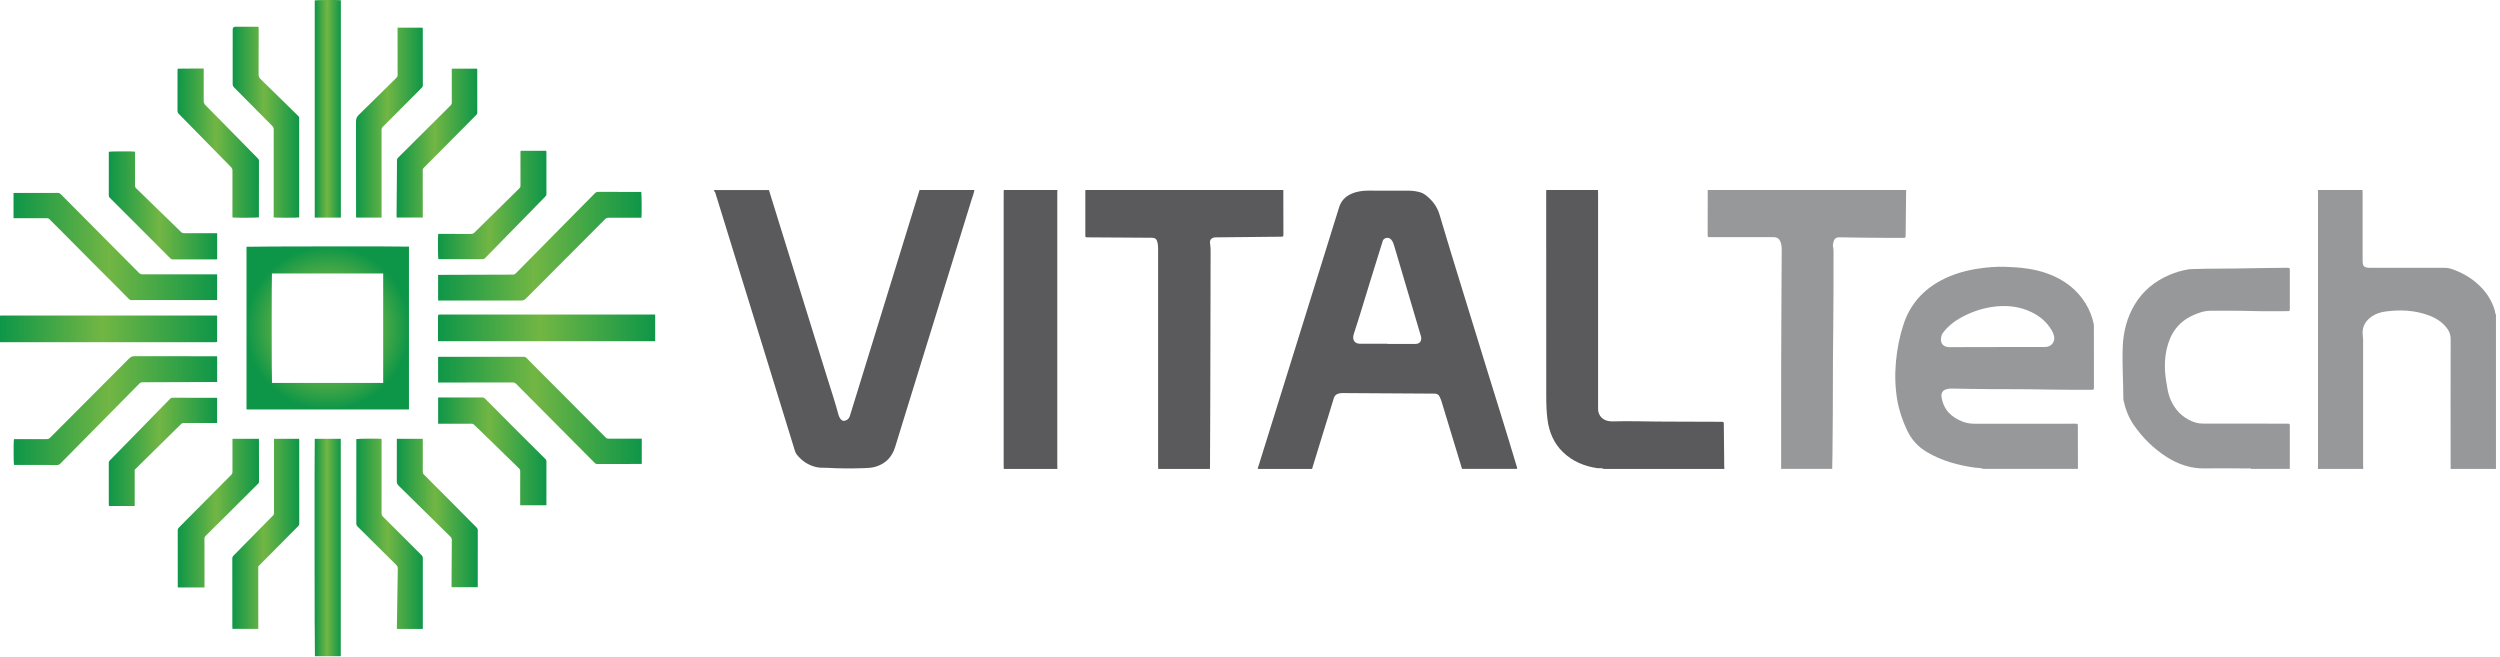
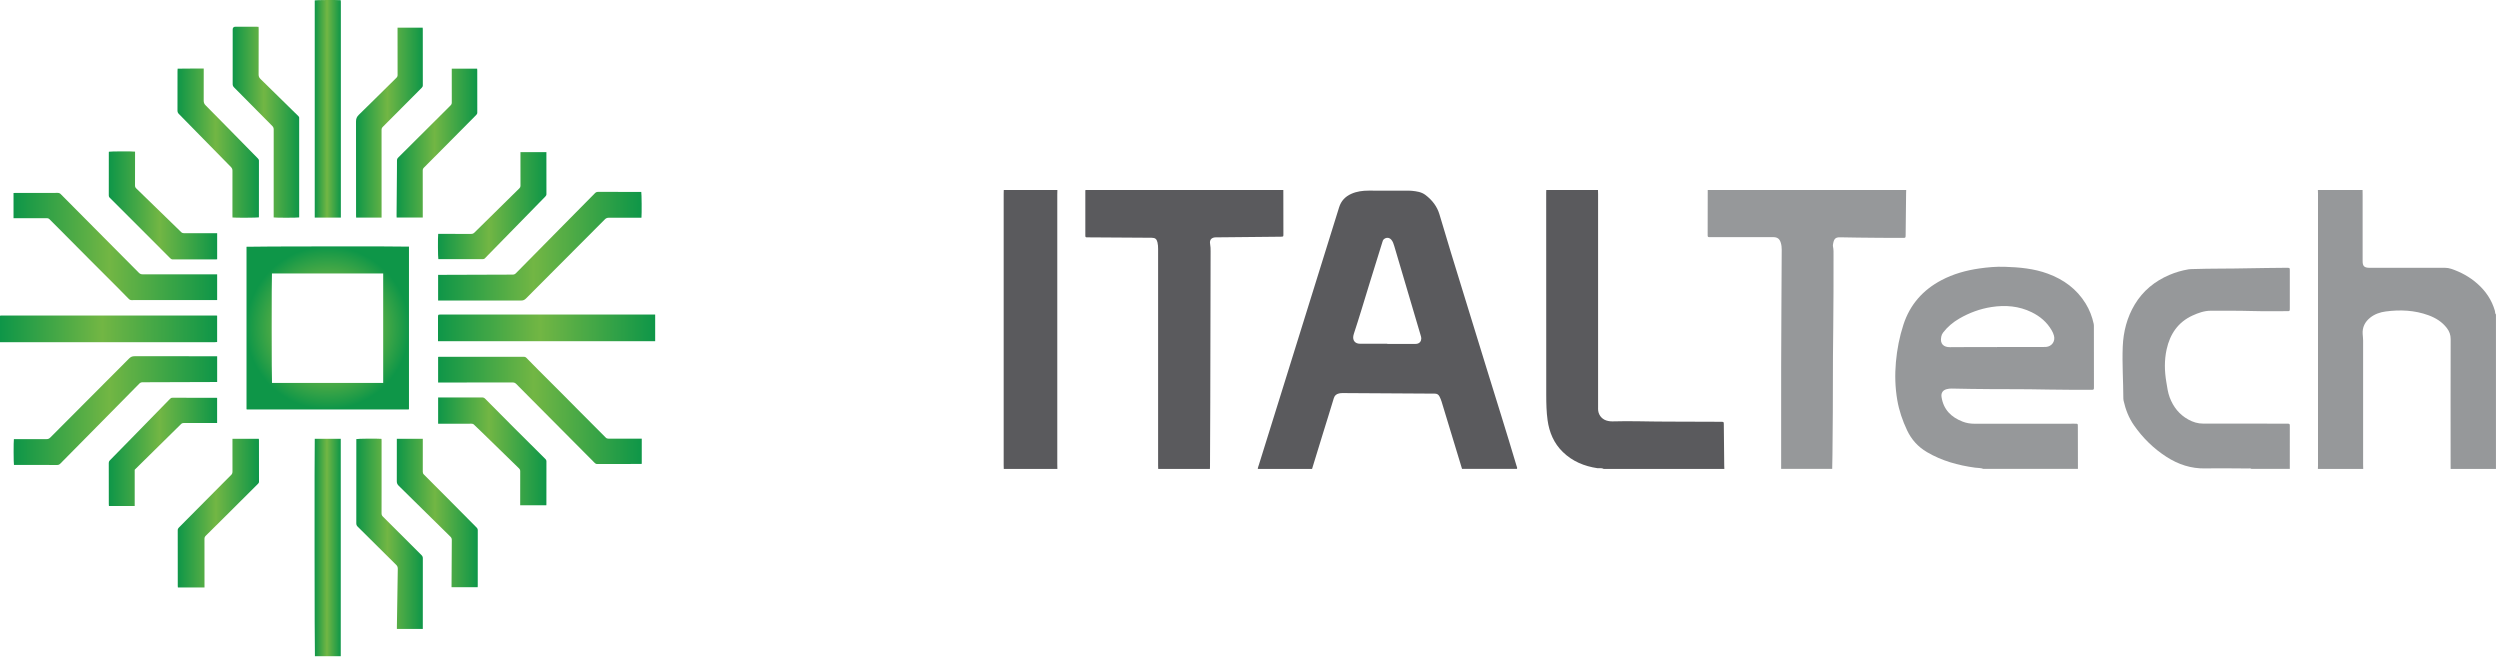
<svg xmlns="http://www.w3.org/2000/svg" width="175" height="46" viewBox="0 0 175 46" fill="none">
  <g clip-path="url(#clip0_6_237)">
    <path d="M91.843 32.824H88.045C88.05 32.726 88.091 32.637 88.119 32.545C88.76 30.488 89.403 28.43 90.044 26.372C91.276 22.42 92.509 18.468 93.737 14.514C93.878 14.061 94.165 13.761 94.588 13.57C94.976 13.396 95.388 13.344 95.808 13.344C96.15 13.344 98.45 13.347 98.634 13.347C98.701 13.35 98.768 13.35 98.834 13.357C99.168 13.393 99.498 13.434 99.781 13.647C100.252 14.004 100.599 14.449 100.766 15.02C101.289 16.803 101.842 18.577 102.388 20.355C102.941 22.152 103.494 23.95 104.049 25.747C104.756 28.034 105.475 30.317 106.158 32.611C106.179 32.68 106.223 32.746 106.185 32.823H102.343C101.865 31.251 101.387 29.68 100.91 28.108C100.873 27.986 100.823 27.871 100.766 27.758C100.696 27.619 100.599 27.554 100.431 27.554C98.28 27.545 96.128 27.529 93.977 27.515C93.895 27.515 93.814 27.522 93.734 27.54C93.545 27.584 93.424 27.681 93.365 27.879C93.118 28.706 92.857 29.528 92.603 30.352C92.349 31.175 92.097 32 91.844 32.824H91.843ZM97.11 24.062V24.076C97.728 24.076 98.347 24.076 98.965 24.076C99.038 24.076 99.114 24.078 99.187 24.065C99.372 24.03 99.482 23.894 99.49 23.705C99.493 23.629 99.471 23.558 99.45 23.486C99.122 22.381 98.797 21.276 98.47 20.17C98.18 19.186 97.888 18.202 97.597 17.219C97.55 17.062 97.501 16.905 97.39 16.779C97.246 16.616 97.041 16.605 96.874 16.742C96.804 16.8 96.787 16.88 96.763 16.956C96.464 17.914 96.168 18.874 95.87 19.832C95.505 21.011 95.158 22.195 94.769 23.368C94.755 23.41 94.746 23.454 94.736 23.497C94.672 23.826 94.851 24.058 95.189 24.061C95.829 24.067 96.469 24.063 97.109 24.063L97.11 24.062Z" fill="#5A5A5D" />
-     <path d="M68.209 13.301C68.167 13.544 68.075 13.773 68.002 14.006C67.246 16.457 66.485 18.908 65.728 21.359C64.978 23.782 64.23 26.204 63.48 28.627C63.208 29.508 62.932 30.388 62.666 31.271C62.451 31.981 62.005 32.457 61.291 32.67C61.025 32.749 60.748 32.762 60.474 32.771C59.633 32.798 58.792 32.801 57.951 32.749C57.684 32.733 57.416 32.761 57.151 32.7C56.591 32.572 56.142 32.275 55.784 31.832C55.696 31.724 55.657 31.598 55.617 31.471C54.867 29.033 54.116 26.596 53.365 24.159C52.321 20.776 51.276 17.395 50.232 14.013C50.18 13.842 50.126 13.672 50.072 13.503C50.057 13.454 50.051 13.397 49.982 13.393C50.001 13.365 49.939 13.298 50.027 13.303C50.078 13.306 50.131 13.303 50.184 13.303H53.825C54.317 14.886 54.807 16.469 55.299 18.052C56.164 20.835 57.031 23.617 57.892 26.4C58.163 27.273 58.456 28.14 58.691 29.023C58.719 29.124 58.758 29.22 58.82 29.306C58.934 29.467 59.07 29.498 59.248 29.413C59.395 29.344 59.458 29.221 59.505 29.071C60.478 25.91 61.455 22.749 62.43 19.589C63.076 17.494 63.723 15.398 64.368 13.302C65.649 13.302 66.929 13.302 68.21 13.302L68.209 13.301Z" fill="#5A5A5D" />
    <path d="M138.842 32.824C138.654 32.746 138.451 32.764 138.255 32.736C137.066 32.573 135.928 32.261 134.884 31.646C134.261 31.279 133.804 30.773 133.495 30.119C133.176 29.443 132.936 28.743 132.809 28.006C132.658 27.121 132.634 26.232 132.714 25.339C132.794 24.447 132.964 23.574 133.241 22.722C133.697 21.323 134.6 20.3 135.896 19.615C136.734 19.172 137.632 18.924 138.567 18.79C139.15 18.707 139.736 18.657 140.323 18.675C141.351 18.707 142.371 18.797 143.348 19.157C144.459 19.566 145.366 20.227 145.994 21.245C146.266 21.686 146.449 22.163 146.559 22.669C146.573 22.733 146.572 22.802 146.572 22.868C146.574 24.26 146.575 25.652 146.576 27.045C146.576 27.089 146.574 27.134 146.574 27.178C146.574 27.252 146.538 27.286 146.464 27.285C146.419 27.284 146.375 27.285 146.33 27.285C145.355 27.281 144.379 27.292 143.405 27.269C141.596 27.226 139.788 27.255 137.979 27.224C137.525 27.215 137.072 27.208 136.618 27.199C136.497 27.197 136.38 27.212 136.265 27.242C135.988 27.315 135.864 27.515 135.908 27.795C136.045 28.674 136.585 29.205 137.385 29.514C137.652 29.617 137.925 29.661 138.213 29.661C140.535 29.656 142.858 29.659 145.181 29.659C145.467 29.659 145.449 29.633 145.45 29.92C145.452 30.888 145.454 31.855 145.455 32.823H138.843L138.842 32.824ZM139.782 24.297V24.288C140.868 24.288 141.954 24.288 143.041 24.288C143.1 24.288 143.16 24.291 143.22 24.286C143.632 24.251 143.883 23.892 143.777 23.494C143.743 23.364 143.686 23.242 143.619 23.126C143.289 22.552 142.805 22.143 142.218 21.856C141.326 21.419 140.38 21.342 139.411 21.491C138.608 21.615 137.858 21.891 137.156 22.297C136.714 22.552 136.328 22.876 136.015 23.282C135.949 23.367 135.912 23.458 135.889 23.563C135.776 24.091 136.079 24.308 136.5 24.302C137.594 24.287 138.688 24.297 139.782 24.297Z" fill="#96989A" />
    <path d="M162.252 32.824C162.255 32.751 162.26 32.676 162.26 32.602C162.26 26.25 162.26 19.897 162.26 13.546C162.26 13.464 162.255 13.383 162.252 13.301C163.295 13.301 164.337 13.301 165.38 13.301C165.382 13.421 165.384 13.539 165.384 13.658C165.384 15.199 165.384 16.739 165.384 18.28C165.384 18.623 165.494 18.736 165.834 18.746C165.894 18.748 165.953 18.746 166.013 18.746C167.724 18.746 169.436 18.748 171.147 18.746C171.298 18.746 171.441 18.77 171.584 18.818C172.263 19.046 172.88 19.383 173.416 19.858C174.003 20.376 174.427 21.003 174.644 21.762C174.668 21.845 174.644 21.945 174.717 22.013V32.825H171.545C171.545 32.714 171.543 32.602 171.543 32.49C171.542 29.572 171.537 26.654 171.546 23.736C171.546 23.441 171.46 23.203 171.289 22.976C170.954 22.532 170.502 22.254 169.991 22.067C169.019 21.712 168.014 21.668 166.999 21.803C166.607 21.855 166.231 21.982 165.913 22.236C165.545 22.53 165.355 22.911 165.387 23.383C165.398 23.538 165.418 23.692 165.418 23.848C165.418 26.736 165.418 29.625 165.418 32.513C165.418 32.617 165.422 32.721 165.425 32.825H162.253L162.252 32.824Z" fill="#96989A" />
    <path d="M89.833 13.301C89.835 14.336 89.838 15.371 89.838 16.406C89.838 16.566 89.833 16.569 89.631 16.57C88.298 16.585 86.966 16.598 85.633 16.61C85.454 16.612 85.276 16.61 85.097 16.614C84.801 16.622 84.656 16.787 84.708 17.079C84.739 17.25 84.743 17.419 84.742 17.59C84.735 21.119 84.729 24.648 84.719 28.178C84.716 29.675 84.707 31.172 84.7 32.669C84.7 32.72 84.696 32.773 84.693 32.824H81.074C81.072 32.742 81.067 32.661 81.067 32.58C81.067 27.528 81.067 22.477 81.067 17.426C81.067 17.269 81.06 17.114 81.022 16.961C80.964 16.723 80.859 16.645 80.613 16.643C79.14 16.634 77.667 16.624 76.195 16.615C76.165 16.615 76.135 16.612 76.106 16.615C76.014 16.623 75.962 16.593 75.973 16.492C75.975 16.469 75.973 16.447 75.973 16.425C75.973 15.413 75.973 14.402 75.973 13.389C75.973 13.36 75.977 13.33 75.98 13.3C80.597 13.3 85.213 13.3 89.83 13.3L89.833 13.301Z" fill="#5A5A5D" />
    <path d="M124.68 32.824C124.68 31.737 124.678 30.651 124.68 29.563C124.683 26.913 124.675 24.262 124.698 21.612C124.71 20.235 124.707 18.857 124.72 17.481C124.722 17.316 124.704 17.154 124.656 16.996C124.567 16.709 124.416 16.599 124.115 16.599C122.685 16.599 121.256 16.6 119.826 16.6C119.509 16.6 119.536 16.633 119.536 16.314C119.536 15.309 119.54 14.305 119.541 13.299C124.172 13.299 128.804 13.299 133.435 13.299C133.433 13.373 133.428 13.448 133.427 13.522C133.416 14.496 133.406 15.471 133.395 16.445C133.393 16.65 133.39 16.653 133.18 16.652C132.138 16.648 131.096 16.652 130.054 16.632C129.637 16.624 129.222 16.616 128.805 16.611C128.504 16.607 128.393 16.704 128.33 16.999C128.311 17.087 128.292 17.176 128.311 17.264C128.356 17.471 128.347 17.679 128.347 17.887C128.342 19.577 128.353 21.267 128.327 22.956C128.287 25.576 128.316 28.195 128.281 30.814C128.272 31.484 128.276 32.154 128.254 32.822H124.68V32.824Z" fill="#96989A" />
    <path d="M111.822 32.774C110.901 32.637 110.074 32.297 109.399 31.641C108.771 31.03 108.449 30.266 108.33 29.41C108.25 28.835 108.238 28.253 108.237 27.674C108.229 22.942 108.233 18.211 108.233 13.479C108.233 13.42 108.237 13.361 108.24 13.301C109.447 13.301 110.652 13.301 111.859 13.301C111.861 13.398 111.866 13.495 111.866 13.592C111.866 18.556 111.866 23.52 111.866 28.484C111.866 28.573 111.861 28.664 111.873 28.751C111.927 29.123 112.196 29.399 112.571 29.468C112.666 29.485 112.763 29.5 112.859 29.497C114.117 29.458 115.374 29.513 116.632 29.512C117.883 29.511 119.133 29.52 120.383 29.525C120.412 29.525 120.443 29.525 120.472 29.525C120.664 29.528 120.665 29.528 120.667 29.722C120.677 30.682 120.687 31.642 120.696 32.602C120.696 32.676 120.701 32.751 120.704 32.824H112.26C112.121 32.746 111.968 32.782 111.821 32.774H111.822Z" fill="#5A5A5D" />
    <path d="M157.606 32.824C157.533 32.77 157.448 32.794 157.369 32.794C156.371 32.79 155.373 32.771 154.376 32.79C153.378 32.81 152.484 32.513 151.659 31.983C150.752 31.4 149.997 30.658 149.381 29.775C149.014 29.249 148.787 28.662 148.649 28.038C148.639 27.994 148.634 27.95 148.634 27.905C148.631 26.692 148.543 25.479 148.592 24.266C148.634 23.219 148.888 22.224 149.432 21.314C150.008 20.355 150.832 19.685 151.852 19.247C152.284 19.062 152.734 18.932 153.197 18.853C153.299 18.836 153.405 18.838 153.509 18.834C154.774 18.791 156.04 18.811 157.305 18.781C158.191 18.759 159.076 18.759 159.962 18.746C160 18.746 160.037 18.745 160.073 18.746C160.285 18.747 160.286 18.747 160.287 18.951C160.289 19.257 160.287 19.562 160.287 19.867C160.287 20.432 160.287 20.999 160.287 21.564C160.287 21.779 160.285 21.782 160.085 21.781C159.265 21.781 158.446 21.794 157.628 21.771C156.668 21.744 155.707 21.753 154.747 21.752C154.301 21.752 153.883 21.902 153.483 22.084C152.462 22.55 151.902 23.381 151.665 24.45C151.496 25.215 151.513 25.983 151.645 26.753C151.705 27.112 151.749 27.472 151.878 27.817C152.132 28.49 152.552 29.021 153.186 29.37C153.509 29.547 153.847 29.654 154.227 29.652C156.148 29.646 158.069 29.654 159.991 29.657C160.319 29.657 160.287 29.634 160.287 29.963C160.287 30.916 160.287 31.868 160.286 32.822H157.605L157.606 32.824Z" fill="#96989A" />
    <path d="M74.017 13.301C74.014 13.405 74.01 13.509 74.01 13.613C74.01 19.905 74.01 26.199 74.01 32.492C74.01 32.603 74.015 32.714 74.017 32.825H70.264C70.262 32.729 70.257 32.632 70.257 32.536C70.257 26.214 70.257 19.892 70.257 13.569C70.257 13.48 70.261 13.391 70.264 13.302C71.515 13.302 72.766 13.302 74.017 13.302V13.301Z" fill="#5A5A5D" />
    <path d="M17.256 28.647V17.274C17.348 17.246 28.46 17.236 28.628 17.264V28.644C28.628 28.644 28.628 28.645 28.623 28.648C28.62 28.651 28.617 28.655 28.614 28.656C28.585 28.659 28.557 28.664 28.527 28.664C24.784 28.664 21.041 28.663 17.298 28.662C17.287 28.662 17.274 28.654 17.256 28.648V28.647ZM26.823 19.144H19.037C19.009 19.276 19.013 26.703 19.04 26.805H26.823V19.144Z" fill="url(#paint0_radial_6_237)" />
    <path d="M15.201 24.938V26.741C15.149 26.741 15.105 26.741 15.06 26.741C13.367 26.747 11.675 26.755 9.982 26.758C9.886 26.758 9.819 26.787 9.752 26.854C8.735 27.888 7.716 28.919 6.696 29.951C5.872 30.785 5.045 31.619 4.222 32.454C4.158 32.519 4.097 32.549 4.004 32.548C3.036 32.544 2.067 32.546 1.099 32.546C1.058 32.546 1.017 32.546 0.977 32.546C0.948 32.447 0.944 30.876 0.973 30.737C1.02 30.737 1.068 30.737 1.118 30.737C1.83 30.737 2.543 30.735 3.255 30.739C3.364 30.739 3.441 30.708 3.518 30.63C5.358 28.783 7.201 26.94 9.039 25.092C9.152 24.979 9.262 24.935 9.421 24.935C11.29 24.94 13.16 24.938 15.028 24.937C15.082 24.937 15.135 24.937 15.201 24.937V24.938Z" fill="url(#paint1_linear_6_237)" />
    <path d="M0.947 15.275V13.511C0.994 13.509 1.036 13.505 1.076 13.505C2.066 13.505 3.055 13.506 4.043 13.503C4.136 13.503 4.198 13.533 4.26 13.597C6.079 15.428 7.9 17.258 9.718 19.092C9.798 19.174 9.878 19.203 9.992 19.203C11.677 19.2 13.361 19.201 15.046 19.201C15.095 19.201 15.144 19.201 15.2 19.201V21.002C15.152 21.004 15.104 21.006 15.055 21.006C13.492 21.006 11.929 21.006 10.366 21.006C9.976 21.006 9.586 21.004 9.197 21.007C9.124 21.007 9.072 20.985 9.022 20.932C8.741 20.644 8.46 20.357 8.176 20.072C7.534 19.429 6.889 18.788 6.247 18.143C5.534 17.428 4.824 16.711 4.112 15.995C3.899 15.78 3.683 15.57 3.473 15.355C3.415 15.295 3.355 15.274 3.273 15.274C2.552 15.276 1.832 15.275 1.111 15.275C1.061 15.275 1.011 15.275 0.946 15.275H0.947Z" fill="url(#paint2_linear_6_237)" />
    <path d="M30.668 26.773V24.981C30.714 24.979 30.755 24.975 30.795 24.975C32.492 24.975 34.19 24.975 35.887 24.975C36.151 24.975 36.415 24.977 36.679 24.975C36.748 24.975 36.797 24.995 36.844 25.045C37.127 25.336 37.411 25.626 37.699 25.914C38.226 26.442 38.755 26.967 39.282 27.495C39.743 27.958 40.201 28.424 40.663 28.887C41.242 29.469 41.824 30.049 42.402 30.631C42.458 30.687 42.514 30.706 42.59 30.706C43.316 30.704 44.04 30.705 44.765 30.706C44.815 30.706 44.864 30.706 44.923 30.706V32.468C44.891 32.471 44.858 32.477 44.827 32.477C43.817 32.477 42.807 32.477 41.797 32.48C41.715 32.48 41.667 32.443 41.616 32.391C40.175 30.941 38.733 29.49 37.291 28.04C36.907 27.653 36.521 27.269 36.14 26.88C36.067 26.805 35.995 26.773 35.889 26.773C34.205 26.776 32.52 26.776 30.836 26.776H30.669L30.668 26.773Z" fill="url(#paint3_linear_6_237)" />
    <path d="M30.668 21.037V19.24C30.721 19.24 30.771 19.24 30.82 19.24C32.509 19.234 34.198 19.226 35.886 19.223C35.982 19.223 36.048 19.193 36.115 19.125C37.134 18.089 38.157 17.055 39.18 16.02C40.002 15.189 40.824 14.358 41.645 13.525C41.708 13.46 41.771 13.432 41.863 13.432C42.827 13.435 43.791 13.434 44.755 13.434C44.8 13.434 44.846 13.434 44.889 13.434C44.917 13.532 44.927 14.96 44.903 15.238C44.857 15.24 44.809 15.243 44.761 15.243C44.049 15.243 43.336 15.246 42.624 15.241C42.506 15.241 42.422 15.272 42.339 15.357C40.5 17.204 38.657 19.048 36.818 20.896C36.715 21 36.612 21.039 36.468 21.038C34.59 21.034 32.712 21.035 30.835 21.036C30.781 21.036 30.727 21.036 30.667 21.036L30.668 21.037Z" fill="url(#paint4_linear_6_237)" />
    <path d="M30.66 23.884C30.66 23.828 30.66 23.782 30.66 23.738C30.66 23.235 30.66 22.733 30.66 22.229C30.66 22.019 30.661 22.018 30.869 22.018C33.744 22.018 36.62 22.018 39.494 22.018C41.569 22.018 43.643 22.018 45.718 22.018C45.763 22.018 45.808 22.018 45.862 22.018V23.884H30.659H30.66Z" fill="url(#paint5_linear_6_237)" />
    <path d="M0 23.956V22.113C0.005 22.107 0.008 22.103 0.011 22.1C0.014 22.097 0.017 22.094 0.021 22.093C0.037 22.091 0.055 22.088 0.071 22.088C5.1 22.088 10.128 22.088 15.157 22.088C15.169 22.088 15.181 22.094 15.199 22.098V23.941C15.13 23.946 15.068 23.954 15.008 23.954C12.736 23.954 10.465 23.954 8.193 23.954C5.516 23.954 2.837 23.954 0.16 23.954C0.11 23.954 0.062 23.954 0.001 23.954L0 23.956Z" fill="url(#paint6_linear_6_237)" />
    <path d="M23.86 15.232H22.032V0.027C22.128 -2.42217e-07 23.53 -0.011 23.836 0.013C23.839 0.016 23.842 0.019 23.845 0.022C23.848 0.025 23.852 0.028 23.853 0.031C23.856 0.069 23.86 0.106 23.86 0.144C23.86 5.169 23.86 10.194 23.86 15.232Z" fill="url(#paint7_linear_6_237)" />
    <path d="M22.035 30.716H23.853V45.936H22.045C22.019 45.841 22.009 30.957 22.034 30.716H22.035Z" fill="url(#paint8_linear_6_237)" />
    <path d="M18.099 1.877C18.102 1.936 18.107 1.985 18.107 2.034C18.107 3.094 18.109 4.154 18.103 5.215C18.103 5.347 18.141 5.437 18.235 5.529C19.025 6.298 19.809 7.072 20.595 7.845C20.691 7.939 20.786 8.033 20.884 8.125C20.926 8.166 20.948 8.21 20.942 8.27C20.939 8.299 20.942 8.329 20.942 8.358C20.942 10.591 20.942 12.826 20.942 15.059C20.942 15.113 20.942 15.168 20.942 15.219C20.837 15.248 19.282 15.249 19.157 15.221V15.076C19.157 13.074 19.157 11.07 19.159 9.067C19.159 8.964 19.132 8.891 19.057 8.815C18.165 7.918 17.276 7.016 16.385 6.118C16.32 6.051 16.287 5.985 16.287 5.888C16.29 4.614 16.289 3.34 16.289 2.066C16.289 1.936 16.354 1.871 16.483 1.871C16.969 1.871 17.454 1.871 17.941 1.871C17.991 1.871 18.039 1.876 18.099 1.879V1.877Z" fill="url(#paint9_linear_6_237)" />
-     <path d="M19.179 30.714H20.939C20.942 30.755 20.947 30.791 20.947 30.828C20.947 32.769 20.947 34.71 20.949 36.65C20.949 36.723 20.927 36.774 20.876 36.826C19.991 37.719 19.108 38.614 18.221 39.505C18.049 39.682 18.072 39.612 18.077 39.842C18.083 41.183 18.081 42.525 18.081 43.866V44.023H16.275C16.271 43.97 16.264 43.922 16.264 43.874C16.264 42.277 16.264 40.68 16.262 39.082C16.262 39.01 16.282 38.957 16.334 38.905C16.935 38.297 17.534 37.688 18.133 37.078C18.462 36.743 18.79 36.406 19.122 36.074C19.172 36.024 19.18 35.971 19.18 35.906C19.18 34.233 19.18 32.561 19.18 30.888V30.713L19.179 30.714Z" fill="url(#paint10_linear_6_237)" />
    <path d="M27.829 1.937H29.587C29.59 1.975 29.595 2.012 29.595 2.048C29.595 3.356 29.595 4.664 29.597 5.972C29.597 6.047 29.569 6.095 29.52 6.146C28.611 7.057 27.706 7.972 26.796 8.881C26.729 8.948 26.709 9.011 26.709 9.1C26.711 11.087 26.711 13.074 26.711 15.061C26.711 15.115 26.711 15.169 26.711 15.231H24.931C24.93 15.176 24.925 15.123 24.925 15.07C24.925 12.883 24.928 10.695 24.921 8.507C24.921 8.31 24.975 8.176 25.116 8.039C25.999 7.18 26.871 6.31 27.749 5.445C27.807 5.387 27.831 5.33 27.831 5.248C27.828 4.196 27.828 3.144 27.828 2.092V1.939L27.829 1.937Z" fill="url(#paint11_linear_6_237)" />
    <path d="M29.596 44.025H27.782C27.782 43.967 27.782 43.917 27.782 43.868C27.802 42.519 27.82 41.169 27.845 39.82C27.847 39.702 27.814 39.619 27.729 39.536C26.832 38.65 25.939 37.758 25.042 36.87C24.971 36.801 24.941 36.731 24.941 36.631C24.944 34.715 24.943 32.8 24.943 30.884V30.737C25.039 30.705 26.381 30.692 26.706 30.72C26.708 30.766 26.711 30.814 26.711 30.862C26.711 31.981 26.711 33.1 26.711 34.219C26.711 34.79 26.713 35.359 26.709 35.93C26.709 36.023 26.732 36.092 26.801 36.16C27.704 37.059 28.603 37.962 29.507 38.861C29.571 38.926 29.598 38.989 29.598 39.08C29.595 40.681 29.596 42.282 29.596 43.883V44.027V44.025Z" fill="url(#paint12_linear_6_237)" />
    <path d="M14.314 41.124H12.452C12.449 41.086 12.444 41.054 12.444 41.023C12.444 39.719 12.444 38.416 12.441 37.112C12.441 37.032 12.471 36.98 12.524 36.927C13.555 35.89 14.585 34.851 15.616 33.813C15.802 33.626 15.985 33.436 16.175 33.253C16.248 33.183 16.274 33.108 16.273 33.009C16.271 32.297 16.272 31.584 16.272 30.872V30.717H18.115C18.119 30.743 18.127 30.771 18.127 30.798C18.127 31.77 18.127 32.742 18.13 33.715C18.13 33.795 18.09 33.838 18.042 33.884C17.297 34.627 16.551 35.369 15.806 36.111C15.339 36.575 14.874 37.04 14.405 37.501C14.34 37.565 14.313 37.629 14.313 37.721C14.316 38.798 14.315 39.875 14.315 40.952V41.123L14.314 41.124Z" fill="url(#paint13_linear_6_237)" />
    <path d="M12.435 4.807C13.048 4.793 13.646 4.804 14.261 4.799C14.261 4.859 14.261 4.909 14.261 4.957C14.261 5.653 14.264 6.349 14.259 7.044C14.259 7.175 14.293 7.272 14.387 7.366C14.858 7.836 15.322 8.314 15.79 8.789C16.544 9.557 17.299 10.325 18.054 11.093C18.101 11.141 18.127 11.187 18.126 11.258C18.124 12.557 18.125 13.857 18.124 15.155C18.124 15.176 18.121 15.197 18.119 15.216C18.03 15.243 16.465 15.252 16.275 15.225C16.273 15.18 16.27 15.131 16.27 15.082C16.27 14.039 16.268 12.996 16.272 11.952C16.272 11.843 16.241 11.767 16.164 11.689C14.947 10.452 13.734 9.211 12.518 7.974C12.452 7.906 12.424 7.837 12.424 7.742C12.427 6.82 12.425 5.898 12.426 4.976C12.426 4.926 12.431 4.876 12.435 4.806V4.807Z" fill="url(#paint14_linear_6_237)" />
    <path d="M33.437 41.105H31.608C31.608 41.051 31.608 41.002 31.608 40.954C31.613 39.902 31.618 38.85 31.626 37.798C31.626 37.702 31.598 37.636 31.53 37.568C30.323 36.381 29.119 35.19 27.911 34.004C27.818 33.913 27.776 33.824 27.776 33.689C27.782 32.768 27.778 31.845 27.778 30.923C27.778 30.857 27.778 30.791 27.778 30.718H29.596V30.861C29.596 31.582 29.596 32.302 29.595 33.024C29.595 33.099 29.613 33.156 29.668 33.212C30.288 33.831 30.905 34.452 31.523 35.074C32.136 35.693 32.749 36.313 33.364 36.93C33.422 36.989 33.444 37.047 33.444 37.128C33.442 38.411 33.443 39.694 33.442 40.976C33.442 41.017 33.439 41.058 33.437 41.105V41.105Z" fill="url(#paint15_linear_6_237)" />
    <path d="M31.624 4.807H33.398C33.402 4.845 33.408 4.88 33.408 4.917C33.408 5.906 33.408 6.895 33.41 7.884C33.41 7.96 33.376 8.007 33.327 8.056C32.453 8.936 31.58 9.818 30.706 10.698C30.364 11.043 30.022 11.389 29.677 11.731C29.616 11.792 29.591 11.854 29.591 11.94C29.595 12.984 29.594 14.027 29.594 15.07V15.228H27.765C27.763 15.179 27.759 15.13 27.76 15.082C27.768 14.063 27.776 13.045 27.785 12.027C27.787 11.763 27.792 11.499 27.789 11.235C27.788 11.148 27.817 11.087 27.878 11.026C29.002 9.91 30.124 8.792 31.246 7.673C31.345 7.576 31.438 7.473 31.539 7.379C31.601 7.32 31.625 7.255 31.625 7.17C31.622 6.44 31.623 5.711 31.623 4.982C31.623 4.928 31.623 4.873 31.623 4.804L31.624 4.807Z" fill="url(#paint16_linear_6_237)" />
    <path d="M15.201 16.322V18.15C15.159 18.153 15.123 18.159 15.087 18.159C14.093 18.159 13.1 18.159 12.107 18.16C12.029 18.16 11.974 18.136 11.92 18.082C11.266 17.425 10.612 16.77 9.957 16.114C9.418 15.575 8.879 15.036 8.339 14.497C8.119 14.277 7.901 14.058 7.68 13.84C7.636 13.796 7.615 13.751 7.615 13.687C7.617 12.685 7.616 11.684 7.617 10.681C7.617 10.661 7.62 10.64 7.622 10.621C7.711 10.593 9.287 10.586 9.454 10.615C9.454 10.66 9.454 10.71 9.454 10.758C9.454 11.5 9.455 12.242 9.451 12.984C9.451 13.071 9.477 13.131 9.539 13.191C10.217 13.846 10.892 14.506 11.568 15.163C11.94 15.525 12.314 15.886 12.685 16.25C12.742 16.305 12.799 16.323 12.874 16.323C13.6 16.321 14.324 16.322 15.049 16.322H15.202H15.201Z" fill="url(#paint17_linear_6_237)" />
    <path d="M38.244 35.369H36.413V35.217C36.413 34.475 36.412 33.733 36.415 32.991C36.415 32.904 36.389 32.844 36.327 32.784C35.452 31.934 34.58 31.081 33.706 30.231C33.532 30.061 33.353 29.897 33.18 29.726C33.128 29.674 33.073 29.658 33.002 29.659C32.273 29.661 31.544 29.66 30.814 29.66H30.669V27.823H30.811C31.788 27.823 32.765 27.824 33.741 27.821C33.832 27.821 33.897 27.846 33.961 27.911C34.639 28.597 35.319 29.28 35.999 29.962C36.5 30.462 37.004 30.961 37.505 31.46C37.731 31.684 37.956 31.911 38.182 32.135C38.227 32.178 38.25 32.222 38.25 32.287C38.248 33.289 38.249 34.291 38.248 35.292C38.248 35.313 38.246 35.334 38.243 35.369H38.244Z" fill="url(#paint18_linear_6_237)" />
    <path d="M15.199 29.609H15.051C14.326 29.609 13.601 29.609 12.876 29.608C12.796 29.608 12.735 29.624 12.674 29.684C11.607 30.738 10.537 31.791 9.468 32.843C9.456 32.856 9.444 32.868 9.429 32.885V35.421H7.625C7.622 35.37 7.616 35.326 7.616 35.281C7.616 34.321 7.616 33.361 7.614 32.401C7.614 32.328 7.639 32.277 7.688 32.227C8.314 31.589 8.939 30.951 9.563 30.314C10.343 29.517 11.121 28.72 11.899 27.922C11.949 27.87 11.997 27.843 12.072 27.843C13.078 27.845 14.084 27.844 15.09 27.845C15.123 27.845 15.155 27.848 15.198 27.85V29.61L15.199 29.609Z" fill="url(#paint19_linear_6_237)" />
-     <path d="M30.674 16.372H30.828C31.545 16.372 32.261 16.371 32.978 16.374C33.073 16.374 33.143 16.348 33.211 16.28C34.26 15.243 35.312 14.208 36.365 13.174C36.417 13.122 36.435 13.074 36.434 13C36.43 12.216 36.432 11.432 36.432 10.648C36.432 10.62 36.437 10.591 36.441 10.555H38.238C38.242 10.6 38.248 10.639 38.248 10.68C38.248 11.648 38.248 12.616 38.25 13.585C38.25 13.659 38.222 13.708 38.172 13.758C37.567 14.374 36.963 14.992 36.361 15.61C35.625 16.361 34.89 17.114 34.153 17.866C34.092 17.929 34.026 17.989 33.97 18.056C33.918 18.122 33.856 18.139 33.774 18.139C32.843 18.137 31.913 18.138 30.982 18.138C30.882 18.138 30.782 18.138 30.684 18.138C30.654 18.044 30.645 16.595 30.673 16.372H30.674Z" fill="url(#paint20_linear_6_237)" />
+     <path d="M30.674 16.372H30.828C31.545 16.372 32.261 16.371 32.978 16.374C33.073 16.374 33.143 16.348 33.211 16.28C34.26 15.243 35.312 14.208 36.365 13.174C36.417 13.122 36.435 13.074 36.434 13C36.43 12.216 36.432 11.432 36.432 10.648H38.238C38.242 10.6 38.248 10.639 38.248 10.68C38.248 11.648 38.248 12.616 38.25 13.585C38.25 13.659 38.222 13.708 38.172 13.758C37.567 14.374 36.963 14.992 36.361 15.61C35.625 16.361 34.89 17.114 34.153 17.866C34.092 17.929 34.026 17.989 33.97 18.056C33.918 18.122 33.856 18.139 33.774 18.139C32.843 18.137 31.913 18.138 30.982 18.138C30.882 18.138 30.782 18.138 30.684 18.138C30.654 18.044 30.645 16.595 30.673 16.372H30.674Z" fill="url(#paint20_linear_6_237)" />
  </g>
  <defs>
    <radialGradient id="paint0_radial_6_237" cx="0" cy="0" r="1" gradientUnits="userSpaceOnUse" gradientTransform="translate(22.942 22.956) scale(5.697 5.697)">
      <stop stop-color="#0E9648" />
      <stop offset="0.47" stop-color="#72B644" />
      <stop offset="1" stop-color="#0E9648" />
    </radialGradient>
    <linearGradient id="paint1_linear_6_237" x1="0.953" y1="28.742" x2="15.201" y2="28.742" gradientUnits="userSpaceOnUse">
      <stop stop-color="#0E9648" />
      <stop offset="0.47" stop-color="#72B644" />
      <stop offset="1" stop-color="#0E9648" />
    </linearGradient>
    <linearGradient id="paint2_linear_6_237" x1="0.947" y1="17.255" x2="15.201" y2="17.255" gradientUnits="userSpaceOnUse">
      <stop stop-color="#0E9648" />
      <stop offset="0.47" stop-color="#72B644" />
      <stop offset="1" stop-color="#0E9648" />
    </linearGradient>
    <linearGradient id="paint3_linear_6_237" x1="30.668" y1="28.727" x2="44.923" y2="28.727" gradientUnits="userSpaceOnUse">
      <stop stop-color="#0E9648" />
      <stop offset="0.47" stop-color="#72B644" />
      <stop offset="1" stop-color="#0E9648" />
    </linearGradient>
    <linearGradient id="paint4_linear_6_237" x1="30.668" y1="17.236" x2="44.918" y2="17.236" gradientUnits="userSpaceOnUse">
      <stop stop-color="#0E9648" />
      <stop offset="0.47" stop-color="#72B644" />
      <stop offset="1" stop-color="#0E9648" />
    </linearGradient>
    <linearGradient id="paint5_linear_6_237" x1="30.66" y1="22.951" x2="45.863" y2="22.951" gradientUnits="userSpaceOnUse">
      <stop stop-color="#0E9648" />
      <stop offset="0.47" stop-color="#72B644" />
      <stop offset="1" stop-color="#0E9648" />
    </linearGradient>
    <linearGradient id="paint6_linear_6_237" x1="0" y1="23.022" x2="15.198" y2="23.022" gradientUnits="userSpaceOnUse">
      <stop stop-color="#0E9648" />
      <stop offset="0.47" stop-color="#72B644" />
      <stop offset="1" stop-color="#0E9648" />
    </linearGradient>
    <linearGradient id="paint7_linear_6_237" x1="22.032" y1="7.616" x2="23.86" y2="7.616" gradientUnits="userSpaceOnUse">
      <stop stop-color="#0E9648" />
      <stop offset="0.47" stop-color="#72B644" />
      <stop offset="1" stop-color="#0E9648" />
    </linearGradient>
    <linearGradient id="paint8_linear_6_237" x1="22.02" y1="38.327" x2="23.853" y2="38.327" gradientUnits="userSpaceOnUse">
      <stop stop-color="#0E9648" />
      <stop offset="0.47" stop-color="#72B644" />
      <stop offset="1" stop-color="#0E9648" />
    </linearGradient>
    <linearGradient id="paint9_linear_6_237" x1="16.287" y1="8.554" x2="20.944" y2="8.554" gradientUnits="userSpaceOnUse">
      <stop stop-color="#0E9648" />
      <stop offset="0.47" stop-color="#72B644" />
      <stop offset="1" stop-color="#0E9648" />
    </linearGradient>
    <linearGradient id="paint10_linear_6_237" x1="16.261" y1="37.369" x2="20.948" y2="37.369" gradientUnits="userSpaceOnUse">
      <stop stop-color="#0E9648" />
      <stop offset="0.47" stop-color="#72B644" />
      <stop offset="1" stop-color="#0E9648" />
    </linearGradient>
    <linearGradient id="paint11_linear_6_237" x1="24.921" y1="8.584" x2="29.598" y2="8.584" gradientUnits="userSpaceOnUse">
      <stop stop-color="#0E9648" />
      <stop offset="0.47" stop-color="#72B644" />
      <stop offset="1" stop-color="#0E9648" />
    </linearGradient>
    <linearGradient id="paint12_linear_6_237" x1="24.941" y1="37.364" x2="29.598" y2="37.364" gradientUnits="userSpaceOnUse">
      <stop stop-color="#0E9648" />
      <stop offset="0.47" stop-color="#72B644" />
      <stop offset="1" stop-color="#0E9648" />
    </linearGradient>
    <linearGradient id="paint13_linear_6_237" x1="12.441" y1="35.92" x2="18.128" y2="35.92" gradientUnits="userSpaceOnUse">
      <stop stop-color="#0E9648" />
      <stop offset="0.47" stop-color="#72B644" />
      <stop offset="1" stop-color="#0E9648" />
    </linearGradient>
    <linearGradient id="paint14_linear_6_237" x1="12.425" y1="10.021" x2="18.127" y2="10.021" gradientUnits="userSpaceOnUse">
      <stop stop-color="#0E9648" />
      <stop offset="0.47" stop-color="#72B644" />
      <stop offset="1" stop-color="#0E9648" />
    </linearGradient>
    <linearGradient id="paint15_linear_6_237" x1="27.776" y1="35.911" x2="33.444" y2="35.911" gradientUnits="userSpaceOnUse">
      <stop stop-color="#0E9648" />
      <stop offset="0.47" stop-color="#72B644" />
      <stop offset="1" stop-color="#0E9648" />
    </linearGradient>
    <linearGradient id="paint16_linear_6_237" x1="27.762" y1="10.019" x2="33.411" y2="10.019" gradientUnits="userSpaceOnUse">
      <stop stop-color="#0E9648" />
      <stop offset="0.47" stop-color="#72B644" />
      <stop offset="1" stop-color="#0E9648" />
    </linearGradient>
    <linearGradient id="paint17_linear_6_237" x1="7.615" y1="14.379" x2="15.201" y2="14.379" gradientUnits="userSpaceOnUse">
      <stop stop-color="#0E9648" />
      <stop offset="0.47" stop-color="#72B644" />
      <stop offset="1" stop-color="#0E9648" />
    </linearGradient>
    <linearGradient id="paint18_linear_6_237" x1="30.669" y1="31.595" x2="38.25" y2="31.595" gradientUnits="userSpaceOnUse">
      <stop stop-color="#0E9648" />
      <stop offset="0.47" stop-color="#72B644" />
      <stop offset="1" stop-color="#0E9648" />
    </linearGradient>
    <linearGradient id="paint19_linear_6_237" x1="7.615" y1="31.631" x2="15.199" y2="31.631" gradientUnits="userSpaceOnUse">
      <stop stop-color="#0E9648" />
      <stop offset="0.47" stop-color="#72B644" />
      <stop offset="1" stop-color="#0E9648" />
    </linearGradient>
    <linearGradient id="paint20_linear_6_237" x1="30.657" y1="14.348" x2="38.251" y2="14.348" gradientUnits="userSpaceOnUse">
      <stop stop-color="#0E9648" />
      <stop offset="0.47" stop-color="#72B644" />
      <stop offset="1" stop-color="#0E9648" />
    </linearGradient>
    <clipPath id="clip0_6_237">
      <rect width="174.717" height="45.936" fill="white" />
    </clipPath>
  </defs>
</svg>